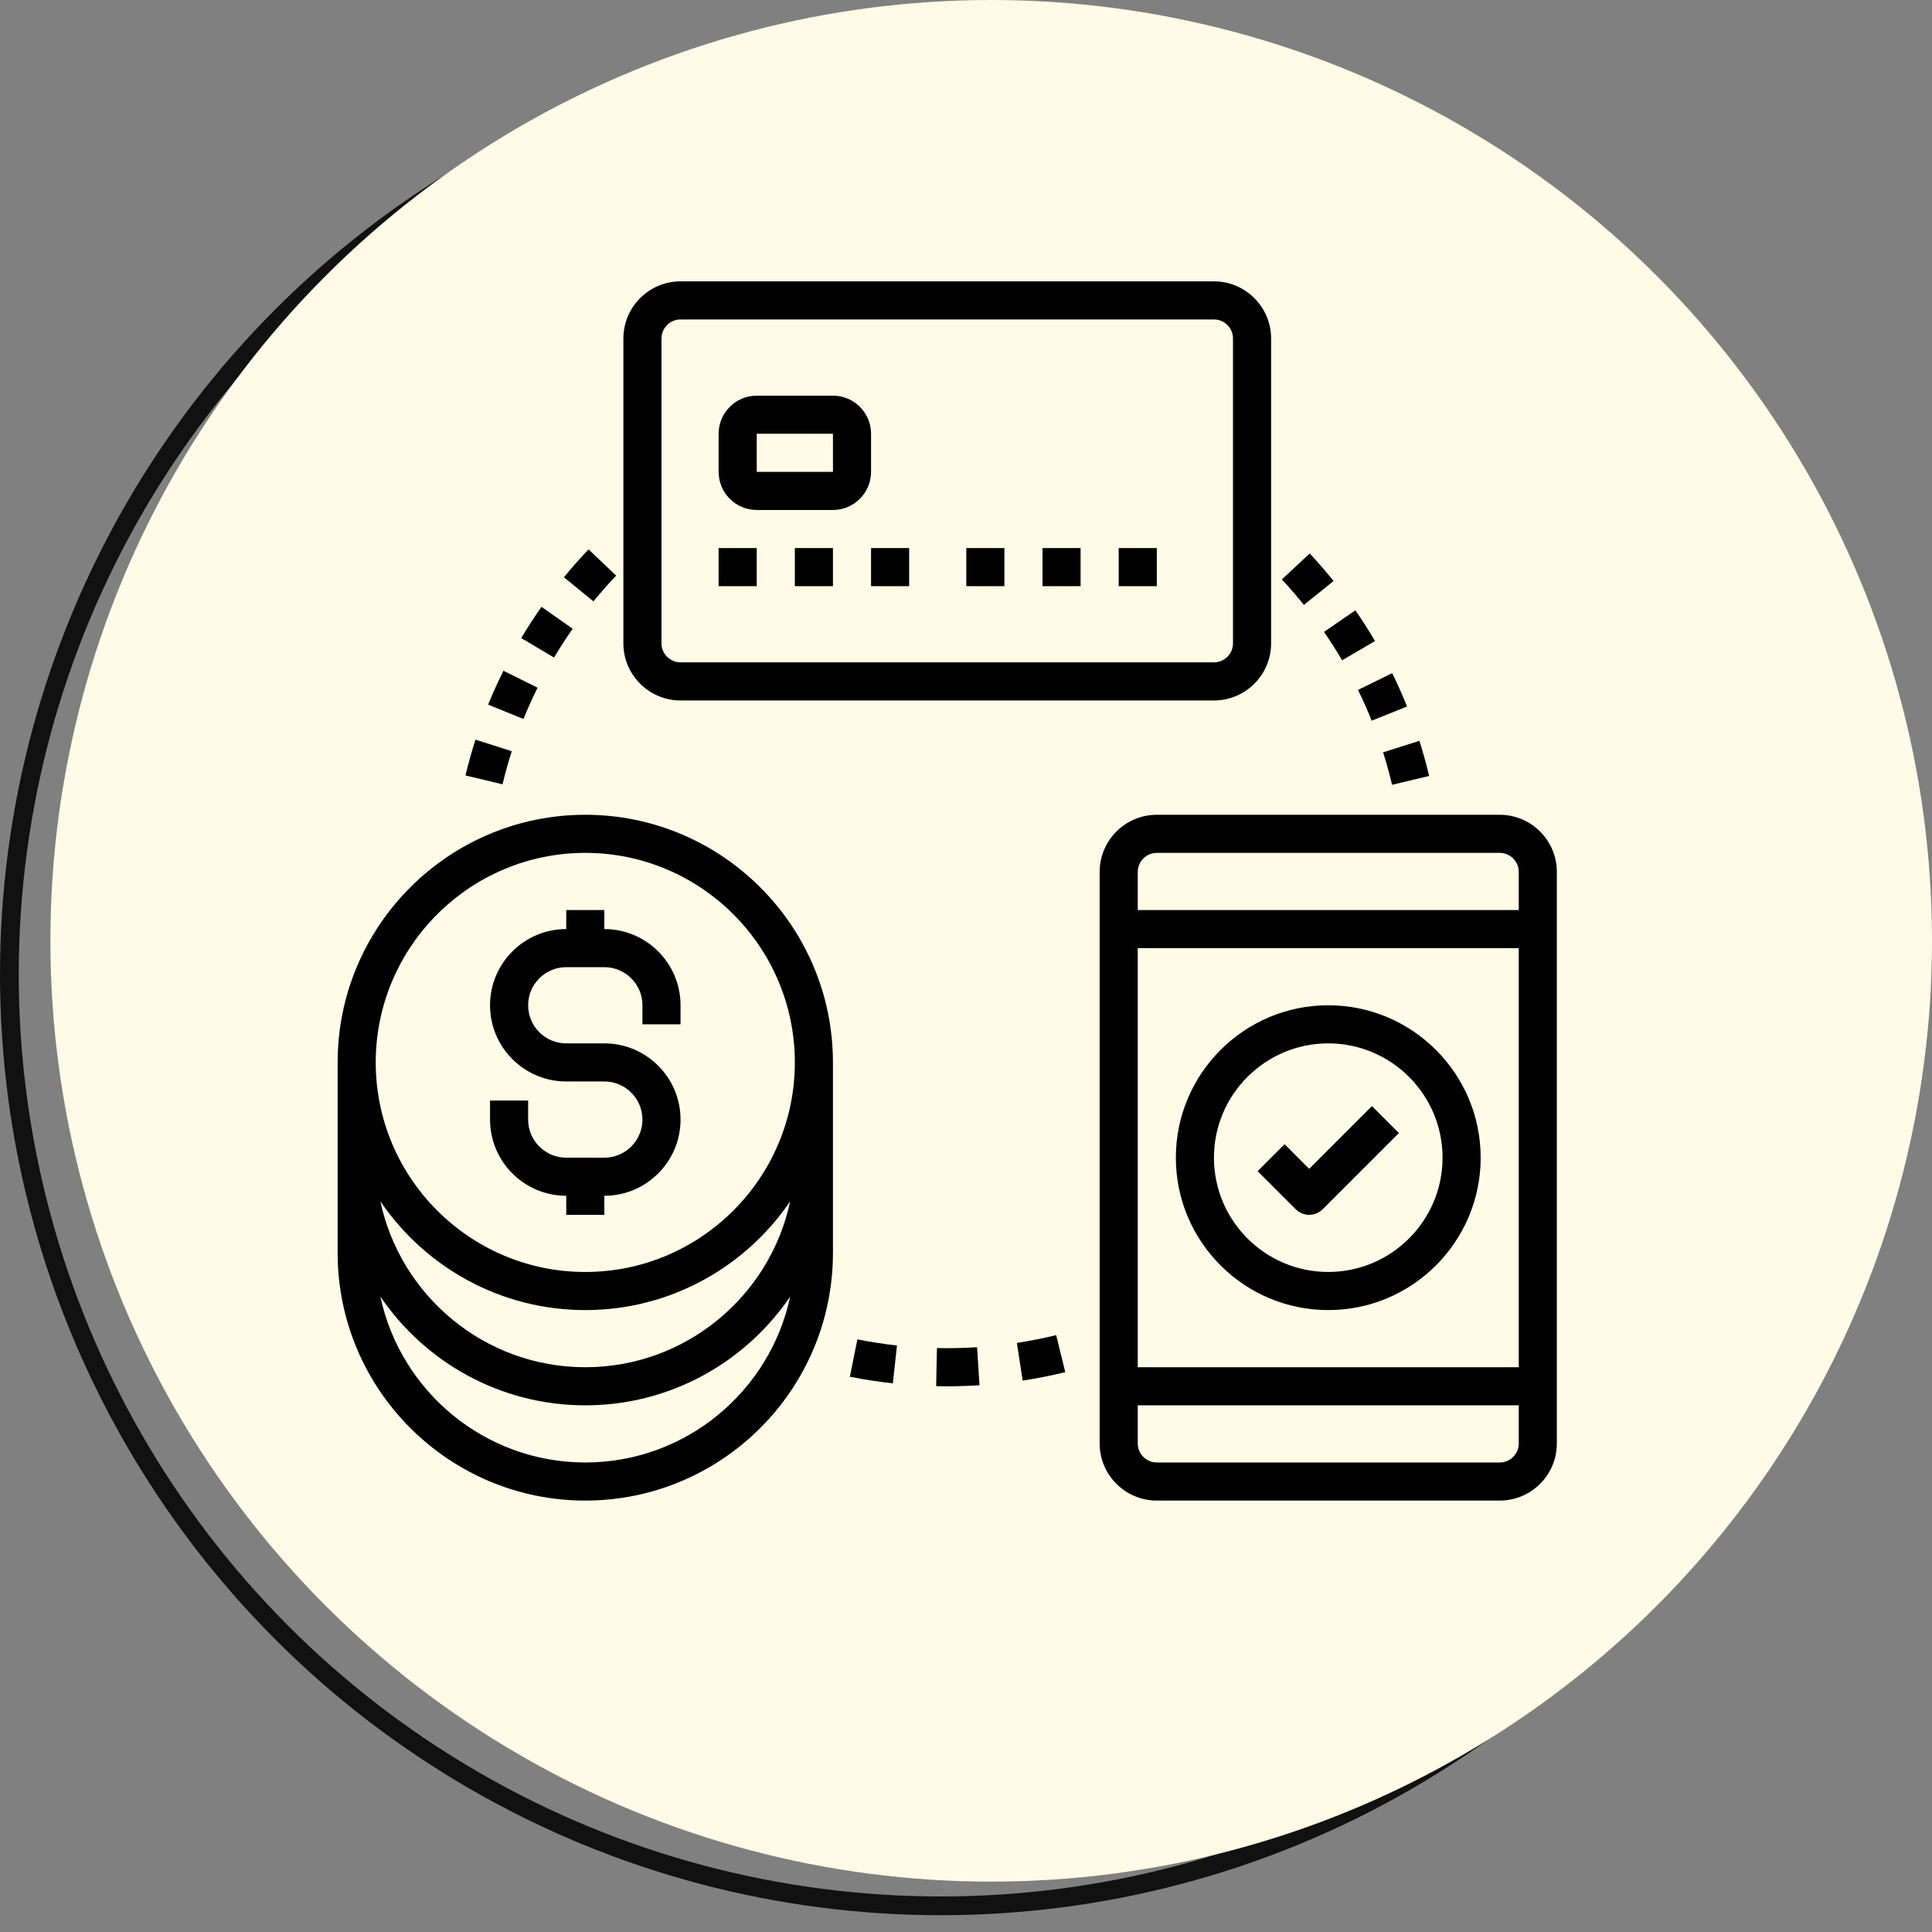
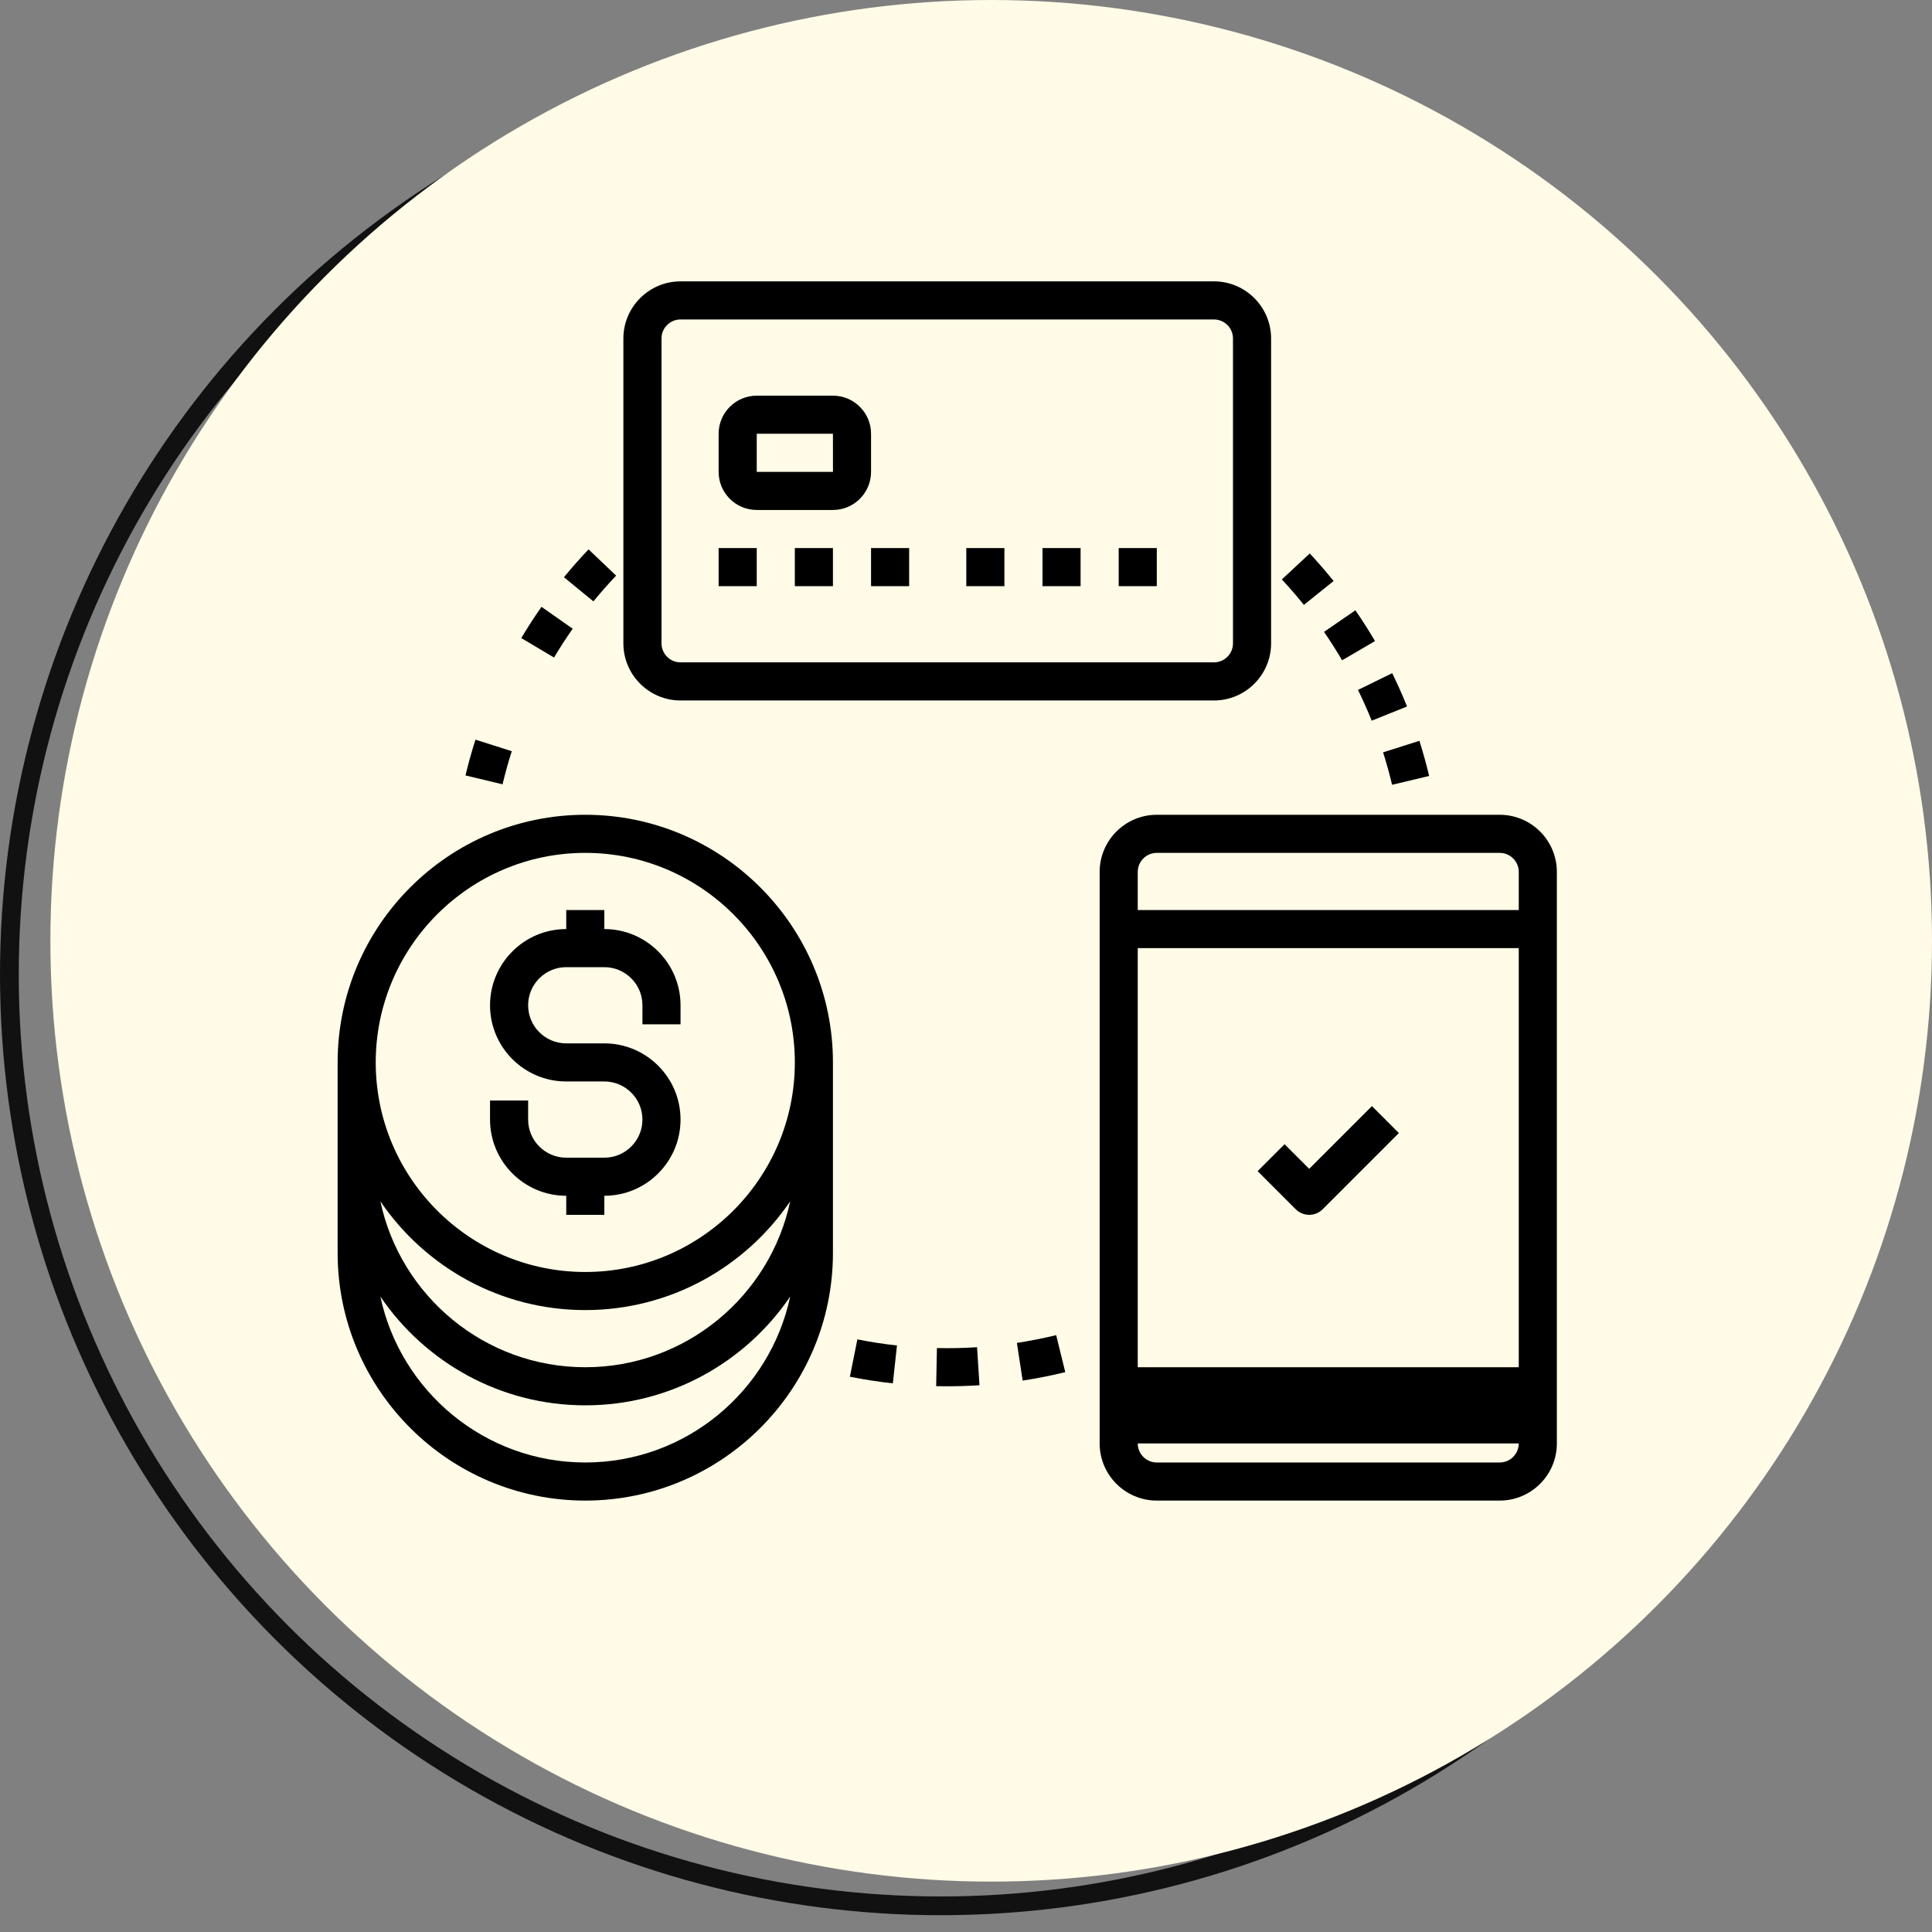
<svg xmlns="http://www.w3.org/2000/svg" width="103" height="103" viewBox="0 0 103 103" fill="none">
  <rect x="0" y="0" width="103" height="103" fill="#808080" stroke="none" />
  <circle cx="50.157" cy="51.948" r="49.657" stroke="#111111" />
  <circle cx="52.843" cy="50.157" r="50.157" fill="#FFFBE6" />
  <path d="M31.203 43.438C23.923 43.438 18 49.361 18 56.641V66.797C18 74.077 23.923 80 31.203 80C38.483 80 44.406 74.077 44.406 66.797V56.641C44.406 49.361 38.483 43.438 31.203 43.438ZM31.203 77.969C25.841 77.969 21.352 74.17 20.279 69.123C22.656 72.62 26.666 74.922 31.203 74.922C35.741 74.922 39.75 72.62 42.127 69.123C41.054 74.17 36.566 77.969 31.203 77.969ZM20.279 64.045C22.656 67.541 26.666 69.844 31.203 69.844C35.741 69.844 39.75 67.541 42.127 64.045C41.054 69.092 36.566 72.891 31.203 72.891C25.841 72.891 21.352 69.092 20.279 64.045ZM31.203 67.813C25.043 67.813 20.031 62.801 20.031 56.641C20.031 50.481 25.043 45.469 31.203 45.469C37.363 45.469 42.375 50.481 42.375 56.641C42.375 62.801 37.363 67.813 31.203 67.813Z" fill="black" />
-   <path d="M79.953 43.438H61.672C59.992 43.438 58.625 44.804 58.625 46.484V76.953C58.625 78.633 59.992 80 61.672 80H79.953C81.633 80 83 78.633 83 76.953V46.484C83 44.804 81.633 43.438 79.953 43.438ZM61.672 45.469H79.953C80.513 45.469 80.969 45.924 80.969 46.484V48.516H60.656V46.484C60.656 45.924 61.111 45.469 61.672 45.469ZM80.969 50.547V72.891H60.656V50.547H80.969ZM79.953 77.969H61.672C61.111 77.969 60.656 77.513 60.656 76.953V74.922H80.969V76.953C80.969 77.513 80.513 77.969 79.953 77.969Z" fill="black" />
+   <path d="M79.953 43.438H61.672C59.992 43.438 58.625 44.804 58.625 46.484V76.953C58.625 78.633 59.992 80 61.672 80H79.953C81.633 80 83 78.633 83 76.953V46.484C83 44.804 81.633 43.438 79.953 43.438ZM61.672 45.469H79.953C80.513 45.469 80.969 45.924 80.969 46.484V48.516H60.656V46.484C60.656 45.924 61.111 45.469 61.672 45.469ZM80.969 50.547V72.891H60.656V50.547H80.969ZM79.953 77.969H61.672C61.111 77.969 60.656 77.513 60.656 76.953H80.969V76.953C80.969 77.513 80.513 77.969 79.953 77.969Z" fill="black" />
  <path d="M36.281 37.344H64.719C66.399 37.344 67.766 35.977 67.766 34.297V18.047C67.766 16.367 66.399 15 64.719 15H36.281C34.601 15 33.234 16.367 33.234 18.047V34.297C33.234 35.977 34.601 37.344 36.281 37.344ZM35.266 18.047C35.266 17.486 35.721 17.031 36.281 17.031H64.719C65.279 17.031 65.734 17.486 65.734 18.047V34.297C65.734 34.857 65.279 35.312 64.719 35.312H36.281C35.721 35.312 35.266 34.857 35.266 34.297V18.047Z" fill="black" />
  <path d="M32.219 49.531V48.516H30.188V49.531C27.947 49.531 26.125 51.353 26.125 53.594C26.125 55.834 27.947 57.656 30.188 57.656H32.219C33.339 57.656 34.25 58.567 34.25 59.688C34.25 60.808 33.339 61.719 32.219 61.719H30.188C29.067 61.719 28.156 60.808 28.156 59.688V58.672H26.125V59.688C26.125 61.928 27.947 63.75 30.188 63.75V64.766H32.219V63.75C34.459 63.75 36.281 61.928 36.281 59.688C36.281 57.447 34.459 55.625 32.219 55.625H30.188C29.067 55.625 28.156 54.714 28.156 53.594C28.156 52.473 29.067 51.562 30.188 51.562H32.219C33.339 51.562 34.25 52.473 34.25 53.594V54.609H36.281V53.594C36.281 51.353 34.459 49.531 32.219 49.531Z" fill="black" />
  <path d="M40.344 27.188H44.406C45.527 27.188 46.438 26.277 46.438 25.156V23.125C46.438 22.005 45.527 21.094 44.406 21.094H40.344C39.223 21.094 38.312 22.005 38.312 23.125V25.156C38.312 26.277 39.223 27.188 40.344 27.188ZM40.344 23.125H44.406L44.408 25.156H40.344L40.344 23.125Z" fill="black" />
  <path d="M38.312 29.219H40.344V31.25H38.312V29.219Z" fill="black" />
  <path d="M42.375 29.219H44.406V31.25H42.375V29.219Z" fill="black" />
  <path d="M46.438 29.219H48.469V31.25H46.438V29.219Z" fill="black" />
  <path d="M51.516 29.219H53.547V31.25H51.516V29.219Z" fill="black" />
  <path d="M55.578 29.219H57.609V31.25H55.578V29.219Z" fill="black" />
  <path d="M59.641 29.219H61.672V31.25H59.641V29.219Z" fill="black" />
-   <path d="M70.812 69.844C75.293 69.844 78.938 66.199 78.938 61.719C78.938 57.239 75.293 53.594 70.812 53.594C66.332 53.594 62.688 57.239 62.688 61.719C62.688 66.199 66.332 69.844 70.812 69.844ZM70.812 55.625C74.173 55.625 76.906 58.358 76.906 61.719C76.906 65.079 74.173 67.812 70.812 67.812C67.452 67.812 64.719 65.079 64.719 61.719C64.719 58.358 67.452 55.625 70.812 55.625Z" fill="black" />
  <path d="M69.797 64.766C70.056 64.766 70.317 64.666 70.515 64.468L74.577 60.406L73.141 58.97L69.797 62.314L68.484 61.001L67.048 62.437L69.079 64.468C69.277 64.666 69.537 64.766 69.797 64.766H69.797Z" fill="black" />
  <path d="M32.848 30.689L31.378 29.289C30.92 29.77 30.477 30.27 30.065 30.774L31.637 32.061C32.017 31.596 32.424 31.135 32.848 30.689L32.848 30.689Z" fill="black" />
  <path d="M27.284 40.049L25.349 39.433C25.147 40.064 24.968 40.706 24.816 41.34L26.792 41.815C26.931 41.228 27.097 40.635 27.284 40.049Z" fill="black" />
-   <path d="M28.659 36.662L26.84 35.76C26.544 36.354 26.27 36.962 26.024 37.566L27.907 38.33C28.134 37.774 28.386 37.212 28.659 36.662Z" fill="black" />
  <path d="M30.531 33.519L28.868 32.351C28.491 32.889 28.128 33.45 27.791 34.018L29.537 35.055C29.849 34.532 30.183 34.016 30.531 33.519Z" fill="black" />
  <path d="M45.31 73.397C46.058 73.546 46.829 73.666 47.6 73.75L47.82 71.731C47.109 71.654 46.399 71.543 45.709 71.406L45.31 73.397Z" fill="black" />
  <path d="M54.213 71.595L54.521 73.603C55.282 73.487 56.047 73.335 56.792 73.153L56.308 71.18C55.622 71.346 54.917 71.486 54.213 71.595Z" fill="black" />
  <path d="M49.951 71.869L49.909 73.9C50.105 73.904 50.303 73.906 50.5 73.906C51.077 73.906 51.65 73.887 52.219 73.851L52.09 71.824C51.383 71.869 50.663 71.884 49.951 71.869Z" fill="black" />
  <path d="M73.129 38.422L75.013 37.664C74.773 37.067 74.507 36.47 74.222 35.888L72.399 36.782C72.662 37.32 72.908 37.872 73.129 38.422Z" fill="black" />
  <path d="M74.216 41.839L76.191 41.369C76.042 40.74 75.867 40.111 75.672 39.495L73.736 40.109C73.916 40.677 74.078 41.258 74.216 41.839Z" fill="black" />
  <path d="M71.551 35.202L73.305 34.177C72.982 33.625 72.63 33.073 72.26 32.536L70.587 33.688C70.928 34.184 71.254 34.694 71.551 35.202Z" fill="black" />
  <path d="M71.098 30.975C70.693 30.473 70.266 29.979 69.827 29.506L68.339 30.891C68.747 31.329 69.139 31.781 69.515 32.248L71.098 30.975Z" fill="black" />
</svg>